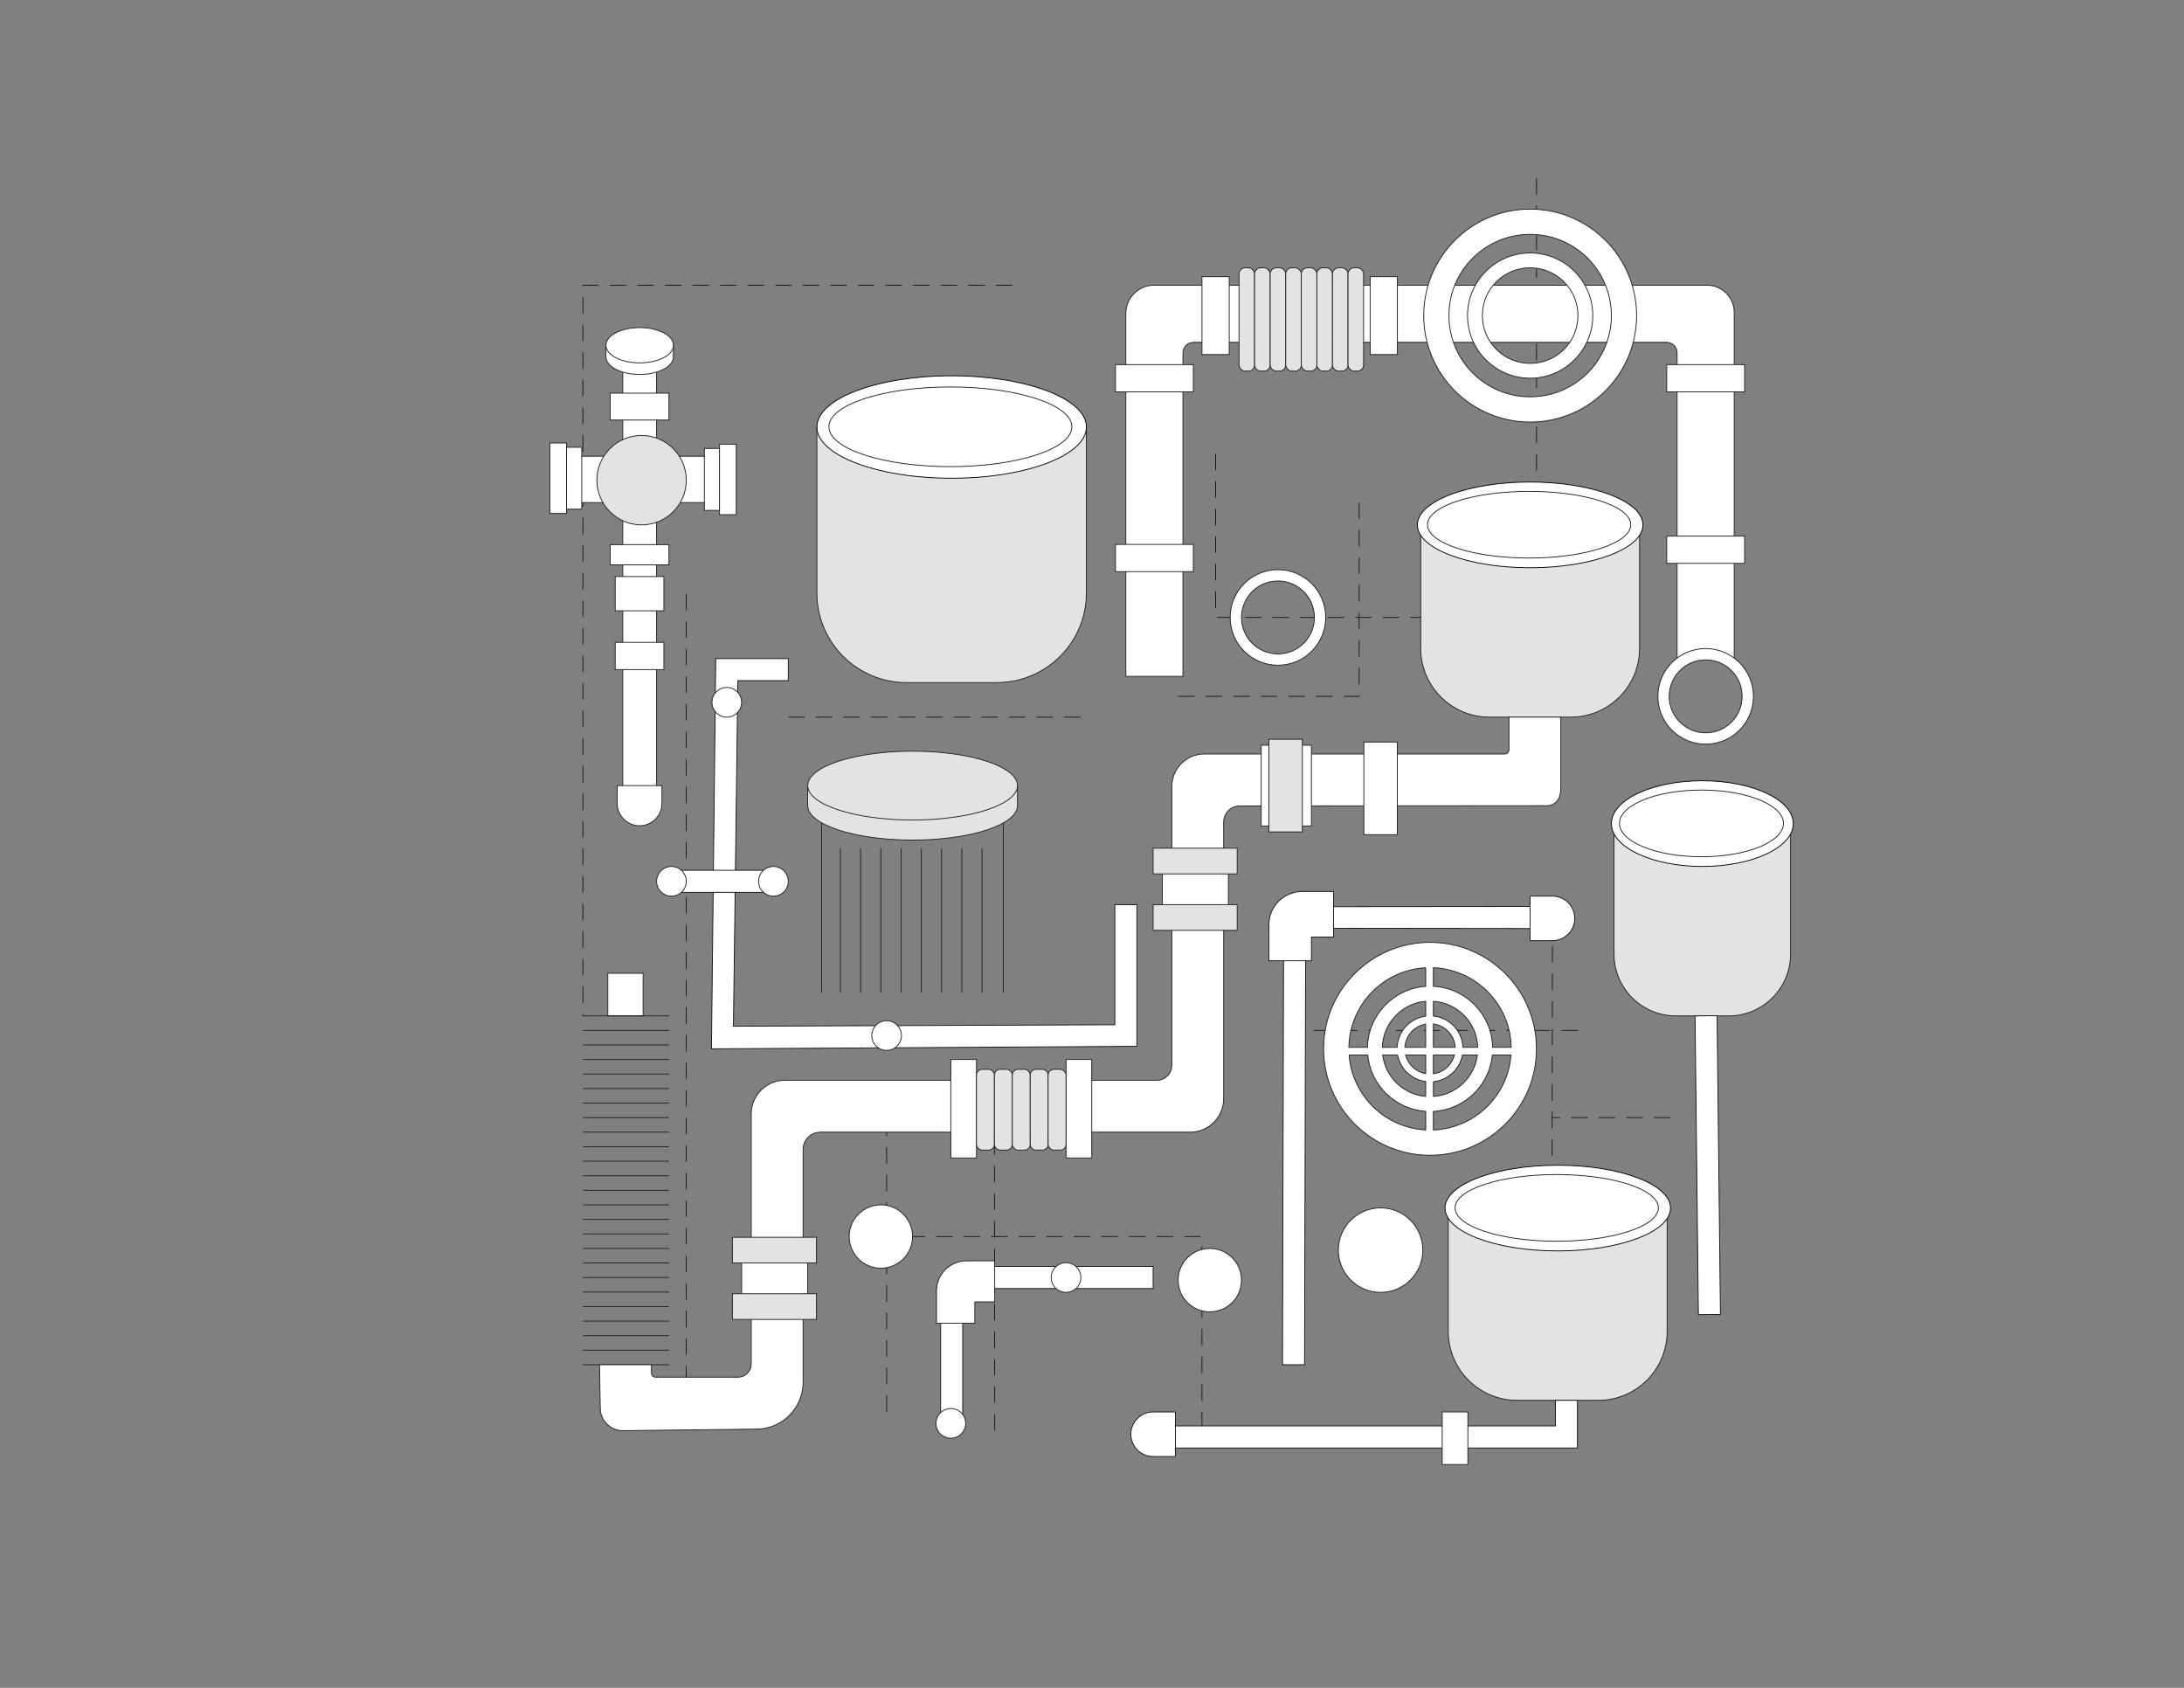
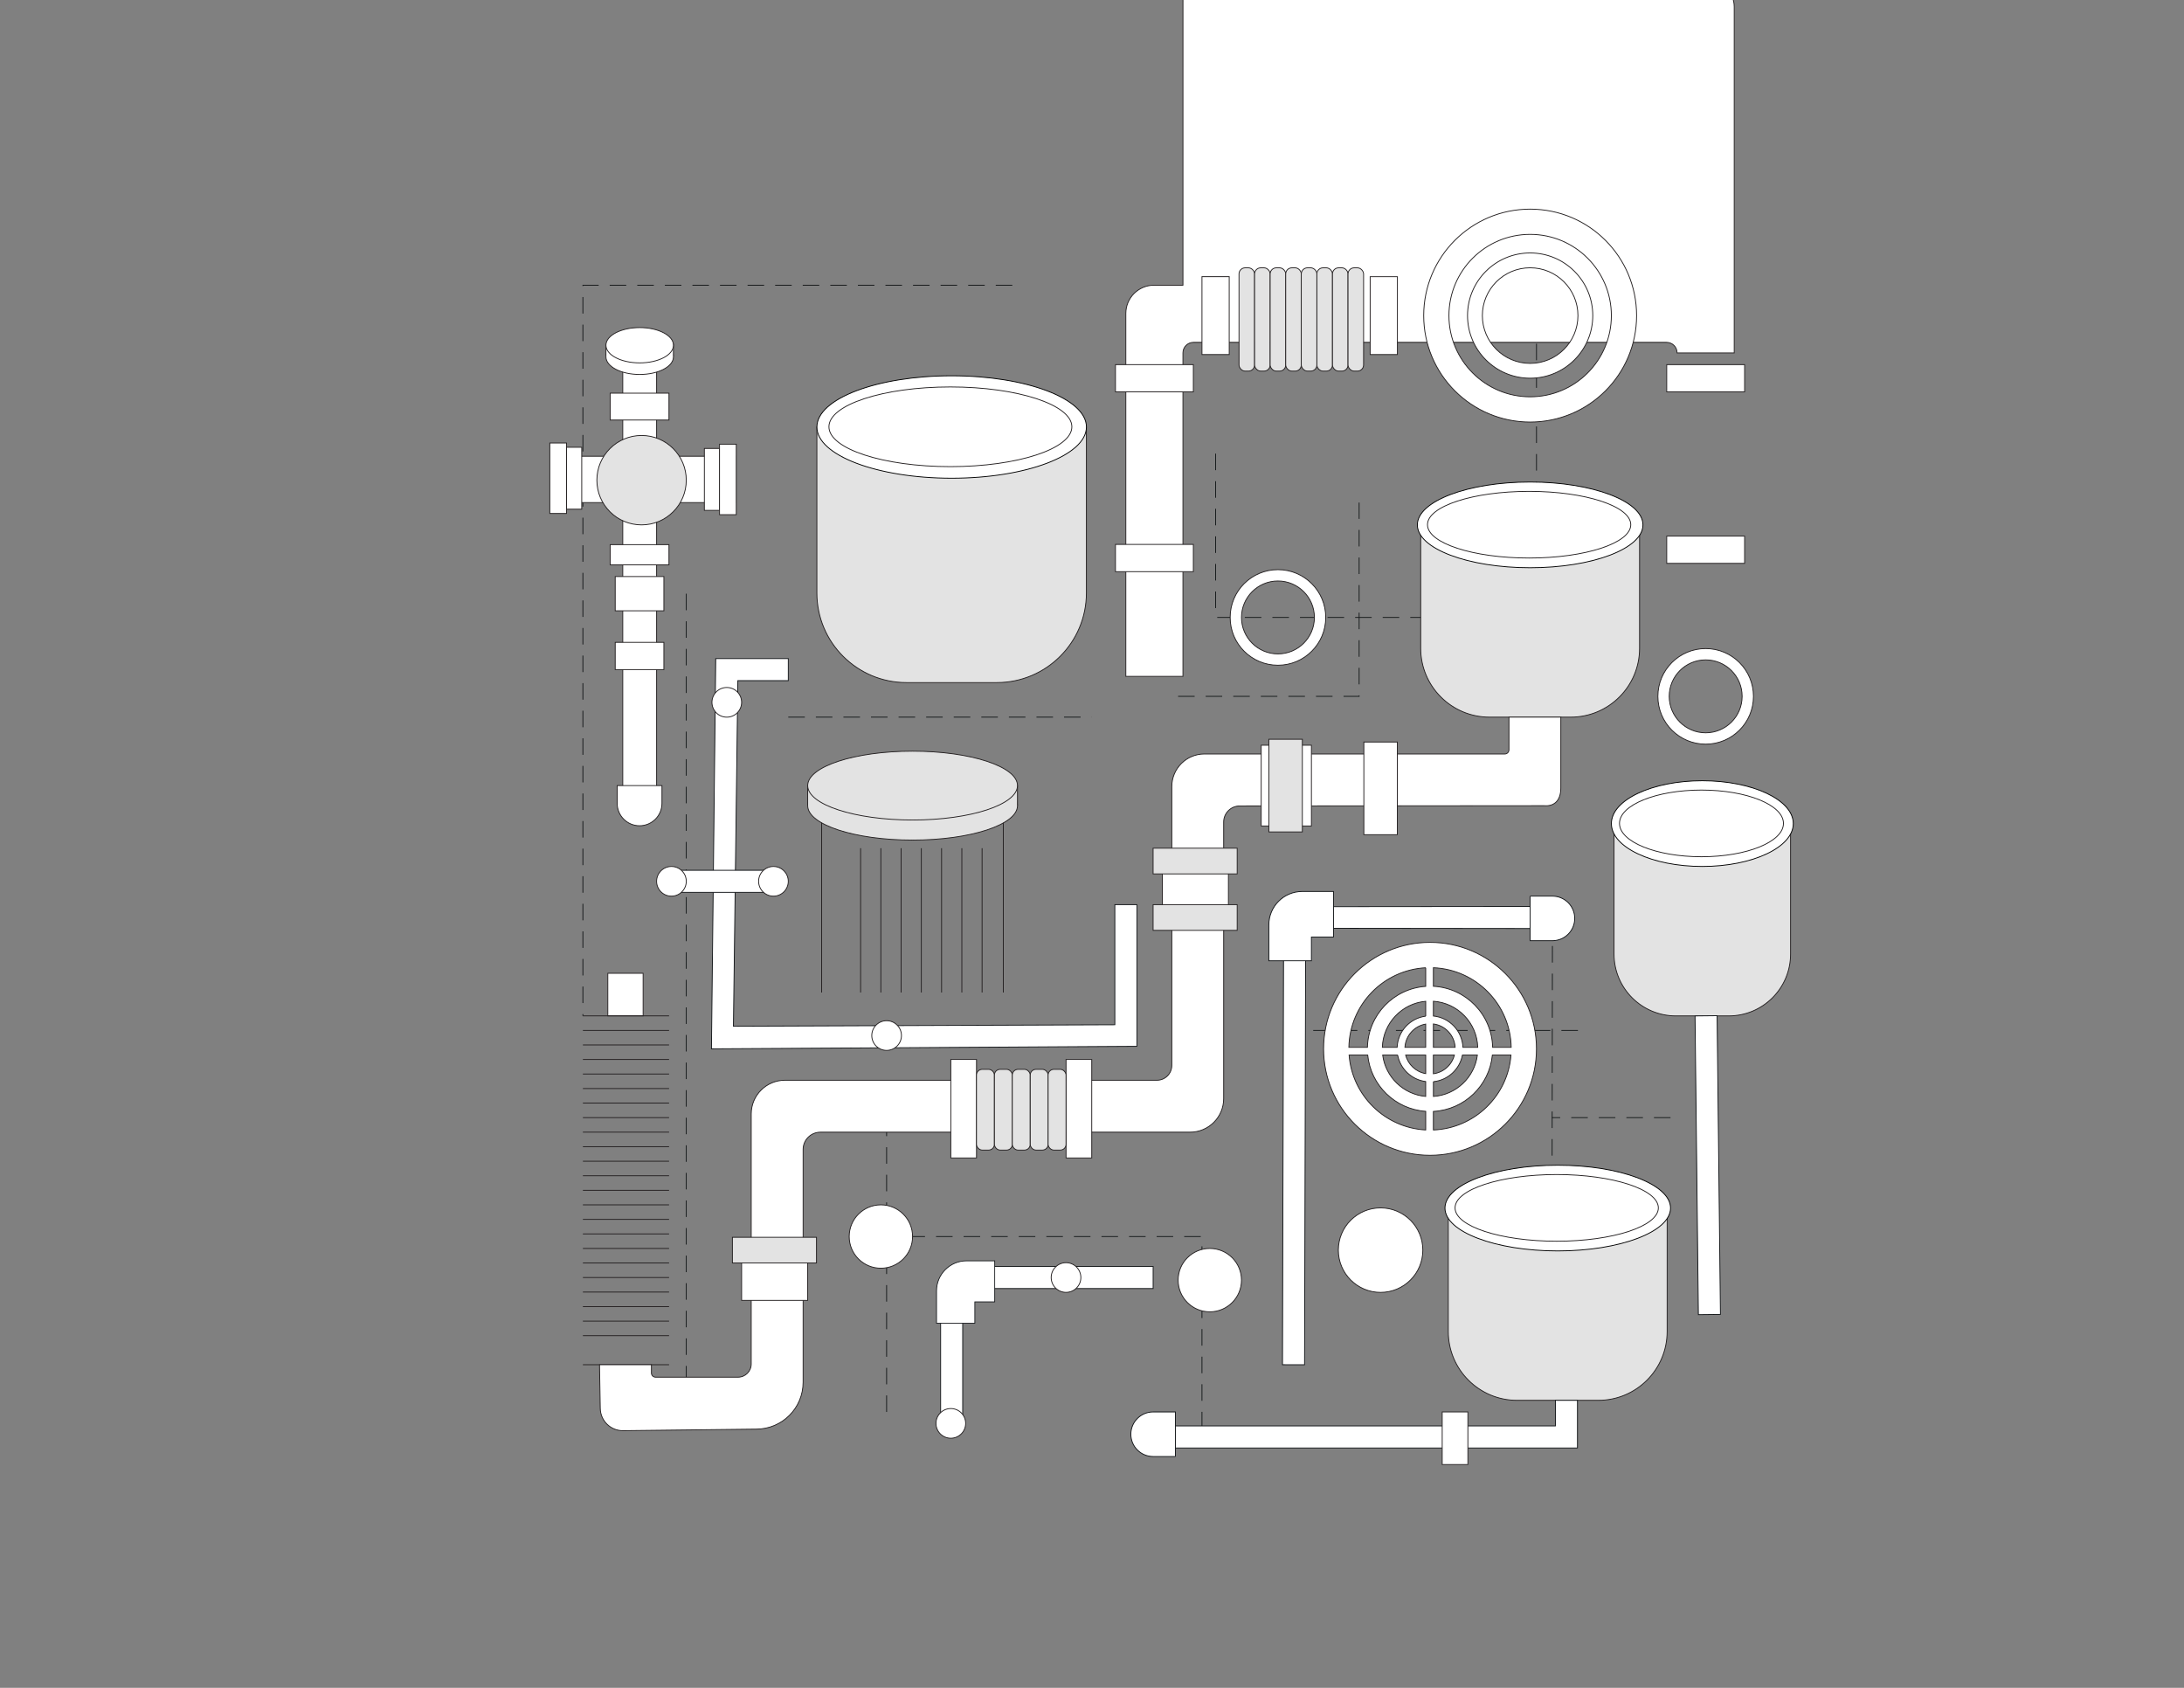
<svg xmlns="http://www.w3.org/2000/svg" version="1.1" viewBox="0 0 792 612">
  <rect x="0" y="0" width="792" height="612" fill="#808080" stroke="none" />
  <defs>
    <style>
      .cls-1, .cls-2 {
        stroke: #231f20;
      }

      .cls-1, .cls-2, .cls-3, .cls-4, .cls-5, .cls-6 {
        stroke-miterlimit: 10;
      }

      .cls-1, .cls-2, .cls-3, .cls-5, .cls-6 {
        stroke-width: .3px;
      }

      .cls-1, .cls-4, .cls-5, .cls-6 {
        fill: #fff;
      }

      .cls-2 {
        fill: #e3e3e3;
      }

      .cls-3 {
        fill: none;
        stroke: #131718;
        stroke-dasharray: 6 4;
      }

      .cls-4 {
        stroke-width: .27px;
      }

      .cls-4, .cls-5 {
        stroke: #111417;
      }

      .cls-6 {
        stroke: #000;
      }
    </style>
  </defs>
  <g>
    <g id="Layer_5">
      <polyline class="cls-3" points="367.1 103.42 211.38 103.42 211.38 368.35" />
      <line class="cls-3" x1="557.19" y1="64.63" x2="557.19" y2="186.18" />
      <line class="cls-3" x1="562.98" y1="333.02" x2="562.82" y2="442.14" />
      <line class="cls-3" x1="605.79" y1="405.24" x2="562.82" y2="405.24" />
      <line class="cls-3" x1="572.22" y1="373.62" x2="469.5" y2="373.62" />
      <line class="cls-3" x1="248.87" y1="215.27" x2="248.87" y2="507.75" />
      <line class="cls-3" x1="285.86" y1="260.03" x2="395.9" y2="260.03" />
      <polyline class="cls-3" points="427.22 252.49 492.87 252.49 492.87 182.23" />
      <polyline class="cls-3" points="527.42 223.88 440.82 223.88 440.82 160.63" />
      <polyline class="cls-3" points="319.44 448.36 435.88 448.36 435.88 521.49" />
-       <line class="cls-3" x1="360.72" y1="518.75" x2="360.61" y2="397.55" />
      <line class="cls-3" x1="321.52" y1="511.96" x2="321.52" y2="399.97" />
    </g>
    <g id="Layer_4">
      <rect class="cls-1" x="225.84" y="134.55" width="12.27" height="155.5" />
      <ellipse class="cls-1" cx="231.98" cy="129.38" rx="12.24" ry="6.4" />
      <polyline class="cls-1" points="219.74 129.17 219.74 124.77 244.21 124.77 244.21 129.17" />
      <ellipse class="cls-1" cx="231.98" cy="125.18" rx="12.24" ry="6.4" />
      <rect class="cls-1" x="221.27" y="142.56" width="21.32" height="9.74" />
      <rect class="cls-1" x="203.62" y="165.43" width="63.25" height="16.8" />
      <rect class="cls-1" x="205.45" y="162.18" width="5.51" height="22.45" />
      <rect class="cls-1" x="199.38" y="160.63" width="6.07" height="25.55" />
      <rect class="cls-1" x="255.43" y="162.61" width="5.51" height="22.45" transform="translate(516.37 347.66) rotate(-180)" />
      <rect class="cls-1" x="260.94" y="161.05" width="6.07" height="25.55" transform="translate(527.94 347.66) rotate(-180)" />
      <circle class="cls-2" cx="232.66" cy="174.11" r="16.21" />
      <rect class="cls-1" x="221.27" y="197.48" width="21.32" height="7.34" />
      <rect class="cls-1" x="223.1" y="209.05" width="17.65" height="12.42" />
      <rect class="cls-1" x="223.1" y="232.91" width="17.65" height="9.88" />
      <path class="cls-1" d="M223.81,284.85h16.24v6.44c0,4.48-3.64,8.12-8.12,8.12h0c-4.48,0-8.12-3.64-8.12-8.12v-6.44h0Z" />
      <path class="cls-2" d="M296.24,154.83h97.73v60.19c0,17.92-14.55,32.48-32.48,32.48h-32.78c-17.92,0-32.48-14.55-32.48-32.48v-60.19h0Z" />
      <path class="cls-2" d="M515.21,192.68h79.36v42.4c0,13.77-11.18,24.95-24.95,24.95h-29.47c-13.77,0-24.95-11.18-24.95-24.95v-42.4h0Z" />
      <ellipse class="cls-6" cx="345.11" cy="154.83" rx="48.87" ry="18.57" />
      <ellipse class="cls-1" cx="344.65" cy="154.75" rx="44.05" ry="14.45" />
      <ellipse class="cls-6" cx="554.89" cy="190.32" rx="40.9" ry="15.54" />
      <ellipse class="cls-1" cx="554.52" cy="190.25" rx="36.86" ry="12.09" />
      <path class="cls-2" d="M525.21,440.4h79.36v42.4c0,13.77-11.18,24.95-24.95,24.95h-29.47c-13.77,0-24.95-11.18-24.95-24.95v-42.4h0Z" />
      <ellipse class="cls-6" cx="564.9" cy="438.04" rx="40.9" ry="15.54" />
      <ellipse class="cls-1" cx="564.52" cy="437.97" rx="36.86" ry="12.09" />
      <path class="cls-2" d="M585.32,301h64.01v44.95c0,12.37-10.04,22.41-22.41,22.41h-19.2c-12.37,0-22.41-10.04-22.41-22.41v-44.95h0Z" />
      <ellipse class="cls-6" cx="617.33" cy="298.63" rx="32.98" ry="15.54" />
      <ellipse class="cls-1" cx="617.02" cy="298.56" rx="29.73" ry="12.09" />
      <ellipse class="cls-2" cx="330.94" cy="292.13" rx="38.04" ry="12.48" />
      <polyline class="cls-2" points="292.9 292.13 292.9 284.85 368.98 284.85 368.98 292.13" />
      <ellipse class="cls-2" cx="330.94" cy="284.85" rx="38.04" ry="12.48" />
      <line class="cls-1" x1="297.96" y1="298.34" x2="297.96" y2="359.88" />
      <line class="cls-1" x1="363.85" y1="298.34" x2="363.85" y2="359.88" />
-       <line class="cls-1" x1="304.75" y1="307.55" x2="304.75" y2="359.88" />
      <line class="cls-1" x1="312.09" y1="307.55" x2="312.09" y2="359.88" />
      <line class="cls-1" x1="319.43" y1="307.55" x2="319.43" y2="359.88" />
      <line class="cls-1" x1="326.77" y1="307.55" x2="326.77" y2="359.88" />
      <line class="cls-1" x1="334.11" y1="307.55" x2="334.11" y2="359.88" />
      <line class="cls-1" x1="341.45" y1="307.55" x2="341.45" y2="359.88" />
      <line class="cls-1" x1="348.8" y1="307.55" x2="348.8" y2="359.88" />
      <line class="cls-1" x1="356.14" y1="307.55" x2="356.14" y2="359.88" />
      <rect class="cls-1" x="220.42" y="352.91" width="12.8" height="15.44" />
      <line class="cls-1" x1="211.38" y1="394.7" x2="242.63" y2="394.7" />
      <line class="cls-1" x1="211.38" y1="368.35" x2="242.63" y2="368.35" />
      <line class="cls-1" x1="211.38" y1="373.62" x2="242.63" y2="373.62" />
      <line class="cls-1" x1="211.38" y1="378.89" x2="242.63" y2="378.89" />
      <line class="cls-1" x1="211.38" y1="384.16" x2="242.63" y2="384.16" />
      <line class="cls-1" x1="211.38" y1="389.43" x2="242.63" y2="389.43" />
      <line class="cls-1" x1="211.38" y1="399.97" x2="242.63" y2="399.97" />
      <line class="cls-1" x1="211.38" y1="405.24" x2="242.63" y2="405.24" />
      <line class="cls-1" x1="211.38" y1="410.51" x2="242.63" y2="410.51" />
      <line class="cls-1" x1="211.38" y1="415.78" x2="242.63" y2="415.78" />
      <line class="cls-1" x1="211.38" y1="421.05" x2="242.63" y2="421.05" />
      <line class="cls-1" x1="211.38" y1="426.32" x2="242.63" y2="426.32" />
      <line class="cls-1" x1="211.38" y1="431.6" x2="242.63" y2="431.6" />
      <line class="cls-1" x1="211.38" y1="436.87" x2="242.63" y2="436.87" />
      <line class="cls-1" x1="211.38" y1="442.14" x2="242.63" y2="442.14" />
      <line class="cls-1" x1="211.38" y1="447.41" x2="242.63" y2="447.41" />
      <line class="cls-1" x1="211.38" y1="452.68" x2="242.63" y2="452.68" />
      <line class="cls-1" x1="211.38" y1="457.95" x2="242.63" y2="457.95" />
      <line class="cls-1" x1="211.38" y1="463.22" x2="242.63" y2="463.22" />
      <line class="cls-1" x1="211.38" y1="468.49" x2="242.63" y2="468.49" />
      <line class="cls-1" x1="211.38" y1="473.76" x2="242.63" y2="473.76" />
      <line class="cls-1" x1="211.38" y1="479.03" x2="242.63" y2="479.03" />
      <line class="cls-1" x1="211.38" y1="484.3" x2="242.63" y2="484.3" />
-       <line class="cls-1" x1="211.38" y1="489.57" x2="242.63" y2="489.57" />
      <line class="cls-1" x1="211.38" y1="494.84" x2="242.63" y2="494.84" />
      <path class="cls-1" d="M566.02,260.03h-18.82v11.85c0,.83-.67,1.51-1.51,1.51h-108.94c-6.52,0-11.81,5.29-11.81,11.81v101.1c0,2.98-2.41,5.39-5.39,5.39h-134.91c-6.75,0-12.22,5.47-12.22,12.22v90.66c0,2.65-2.14,4.79-4.79,4.79h-29.89c-.83,0-1.51-.67-1.51-1.51v-3.01h-18.82l.27,15.86c.08,4.5,3.78,8.1,8.28,8.05l48.28-.56c9.39,0,17-7.61,17-17v-84.39c0-3.47,2.81-6.28,6.28-6.28h134.04c6.74,0,12.19-5.46,12.19-12.19v-100.27c0-3.22,2.61-5.83,5.83-5.83l110.5-.09c3.2.27,5.93-1.52,5.93-6.41v-25.68Z" />
-       <path class="cls-1" d="M428.98,103.42h-10.49c-5.64,0-10.22,4.57-10.22,10.22v131.61h20.71v-117.29c0-2.12,1.71-3.83,3.83-3.83h171.54c2.12,0,3.83,1.71,3.83,3.83v110.79h20.71v-125.5c0-5.42-4.4-9.82-9.82-9.82h-190.08Z" />
+       <path class="cls-1" d="M428.98,103.42h-10.49c-5.64,0-10.22,4.57-10.22,10.22v131.61h20.71v-117.29c0-2.12,1.71-3.83,3.83-3.83h171.54c2.12,0,3.83,1.71,3.83,3.83h20.71v-125.5c0-5.42-4.4-9.82-9.82-9.82h-190.08Z" />
      <rect class="cls-1" x="404.51" y="132.21" width="28.24" height="9.88" />
      <rect class="cls-1" x="426.71" y="109.49" width="28.24" height="9.88" transform="translate(326.39 555.26) rotate(-90)" />
      <rect class="cls-1" x="487.69" y="109.49" width="28.24" height="9.88" transform="translate(387.38 616.25) rotate(-90)" />
      <rect class="cls-1" x="404.51" y="197.4" width="28.24" height="9.88" />
      <rect class="cls-1" x="604.42" y="194.39" width="28.24" height="9.88" />
      <rect class="cls-1" x="604.42" y="132.21" width="28.24" height="9.88" />
      <path class="cls-1" d="M554.89,75.83c-21.32,0-38.6,17.28-38.6,38.6s17.28,38.6,38.6,38.6,38.6-17.28,38.6-38.6-17.28-38.6-38.6-38.6ZM554.89,143.88c-16.26,0-29.45-13.18-29.45-29.45s13.18-29.45,29.45-29.45,29.45,13.18,29.45,29.45-13.18,29.45-29.45,29.45Z" />
      <path class="cls-1" d="M554.89,91.72c-12.54,0-22.71,10.17-22.71,22.71s10.17,22.71,22.71,22.71,22.71-10.17,22.71-22.71-10.17-22.71-22.71-22.71ZM554.89,131.76c-9.57,0-17.33-7.76-17.33-17.33s7.76-17.33,17.33-17.33,17.33,7.76,17.33,17.33-7.76,17.33-17.33,17.33Z" />
      <path class="cls-1" d="M463.43,206.55c-9.57,0-17.33,7.76-17.33,17.33s7.76,17.33,17.33,17.33,17.33-7.76,17.33-17.33-7.76-17.33-17.33-17.33ZM463.43,237.1c-7.3,0-13.22-5.92-13.22-13.22s5.92-13.22,13.22-13.22,13.22,5.92,13.22,13.22-5.92,13.22-13.22,13.22Z" />
      <polygon class="cls-5" points="258 380.3 259.55 238.8 285.86 238.8 285.86 246.8 267.57 246.8 265.97 372.11 404.28 371.57 404.28 328.02 412.28 328.02 412.28 379.39 258 380.3" />
      <path class="cls-1" d="M618.54,235.17c-9.57,0-17.33,7.76-17.33,17.33s7.76,17.33,17.33,17.33,17.33-7.76,17.33-17.33-7.76-17.33-17.33-17.33ZM618.54,265.71c-7.3,0-13.22-5.92-13.22-13.22s5.92-13.22,13.22-13.22,13.22,5.92,13.22,13.22-5.92,13.22-13.22,13.22Z" />
      <rect class="cls-2" x="449.31" y="97.11" width="5.65" height="37.45" rx="2.23" ry="2.23" />
      <rect class="cls-2" x="454.96" y="97.11" width="5.65" height="37.45" rx="2.23" ry="2.23" />
      <rect class="cls-2" x="460.61" y="97.11" width="5.65" height="37.45" rx="2.23" ry="2.23" />
      <rect class="cls-2" x="466.25" y="97.11" width="5.65" height="37.45" rx="2.23" ry="2.23" />
      <rect class="cls-2" x="471.9" y="97.11" width="5.65" height="37.45" rx="2.23" ry="2.23" />
      <rect class="cls-2" x="477.55" y="97.11" width="5.65" height="37.45" rx="2.23" ry="2.23" />
      <rect class="cls-5" x="243.49" y="315.56" width="36.99" height="8" />
      <rect class="cls-2" x="483.2" y="97.11" width="5.65" height="37.45" rx="2.23" ry="2.23" />
      <rect class="cls-2" x="488.84" y="97.11" width="5.65" height="37.45" rx="2.23" ry="2.23" />
      <circle class="cls-1" cx="243.49" cy="319.56" r="5.38" />
      <circle class="cls-1" cx="280.48" cy="319.56" r="5.38" />
      <circle class="cls-1" cx="263.56" cy="254.66" r="5.38" />
      <circle class="cls-1" cx="321.52" cy="375.48" r="5.38" />
      <rect class="cls-1" x="268.94" y="452.68" width="23.96" height="18.82" />
      <rect class="cls-2" x="265.6" y="448.63" width="30.49" height="9.32" />
      <rect class="cls-1" x="331.6" y="397.36" width="35.71" height="9.32" transform="translate(-52.56 751.47) rotate(-90)" />
      <rect class="cls-1" x="373.39" y="397.36" width="35.71" height="9.32" transform="translate(-10.77 793.26) rotate(-90)" />
-       <rect class="cls-2" x="265.6" y="469.1" width="30.49" height="9.32" />
      <rect class="cls-2" x="354.11" y="387.74" width="6.49" height="29.27" rx="2.07" ry="2.07" />
      <rect class="cls-2" x="360.61" y="387.74" width="6.49" height="29.27" rx="2.07" ry="2.07" />
      <rect class="cls-2" x="367.1" y="387.74" width="6.49" height="29.27" rx="2.07" ry="2.07" />
      <rect class="cls-2" x="373.6" y="387.74" width="6.49" height="29.27" rx="2.07" ry="2.07" />
      <rect class="cls-2" x="380.09" y="387.74" width="6.49" height="29.27" rx="2.07" ry="2.07" />
      <rect class="cls-1" x="421.51" y="311.6" width="23.96" height="18.82" />
      <rect class="cls-2" x="418.16" y="307.55" width="30.49" height="9.32" />
      <rect class="cls-2" x="418.16" y="328.02" width="30.49" height="9.32" />
      <rect class="cls-1" x="494.58" y="269.05" width="12.14" height="33.6" />
      <rect class="cls-1" x="457.36" y="270.21" width="12.14" height="29.28" />
      <rect class="cls-1" x="463.43" y="270.21" width="12.14" height="29.28" />
      <rect class="cls-2" x="460.14" y="268.05" width="12.14" height="33.6" />
      <polygon class="cls-5" points="473.08 494.85 465.08 494.83 465.51 328.77 562.63 328.68 562.82 336.68 473.49 336.58 473.08 494.85" />
      <path class="cls-5" d="M349.11,516.11h-8v-50.61c0-3.47,2.81-6.28,6.28-6.28h70.78v8h-62.78c-3.47,0-6.28,2.81-6.28,6.28v42.61Z" />
      <polygon class="cls-5" points="572.05 525.03 413.69 525.03 413.69 517.03 564.05 517.03 564.05 507.75 572.05 507.75 572.05 525.03" />
      <rect class="cls-5" x="615.29" y="368.33" width="8" height="108.32" transform="translate(-4.68 6.94) rotate(-.64)" />
      <rect class="cls-1" x="523" y="511.96" width="9.31" height="19.07" />
      <circle class="cls-1" cx="319.44" cy="448.36" r="11.49" />
      <circle class="cls-1" cx="438.72" cy="464.17" r="11.49" />
      <circle class="cls-1" cx="500.65" cy="453.29" r="15.32" />
      <path class="cls-5" d="M554.89,324.93h8.08c4.46,0,8.08,3.62,8.08,8.08h0c0,4.46-3.62,8.08-8.08,8.08h-8.08v-16.16h0Z" />
      <path class="cls-5" d="M410.08,511.96h8.08c4.46,0,8.08,3.62,8.08,8.08h0c0,4.46-3.62,8.08-8.08,8.08h-8.08v-16.16h0Z" transform="translate(836.33 1040.08) rotate(180)" />
      <path class="cls-5" d="M475.57,339.76h8.01v-16.52h-11.34c-6.69,0-12.11,5.42-12.11,12.11v13.03h15.44v-8.62Z" />
      <path class="cls-4" d="M353.51,472.04h7.21v-14.87h-10.2c-6.02,0-10.9,4.88-10.9,10.9v11.73h13.89v-7.76Z" />
      <path class="cls-1" d="M518.58,341.7c-21.32,0-38.6,17.28-38.6,38.6s17.28,38.6,38.6,38.6,38.6-17.28,38.6-38.6-17.28-38.6-38.6-38.6ZM548.02,379.76h-6.73c-.28-11.89-9.69-21.51-21.49-22.14v-6.73c15.52.63,27.94,13.27,28.22,28.87ZM517.02,382.54v6.75c-3.56-.62-6.4-3.29-7.28-6.75h7.28ZM509.48,379.76c.25-4.26,3.42-7.73,7.53-8.44v8.44h-7.53ZM519.8,379.76v-8.49c4.29.57,7.63,4.11,7.89,8.49h-7.89ZM527.42,382.54c-.9,3.58-3.91,6.31-7.63,6.8v-6.8h7.63ZM517.02,368.45c-5.69.75-10.11,5.48-10.37,11.31h-5.36c.27-8.79,7.08-15.93,15.73-16.7v5.4ZM506.83,382.54c.95,5.04,5.06,8.95,10.18,9.62v5.4c-8.09-.73-14.57-7.01-15.6-15.01h5.42ZM519.8,392.21c5.29-.53,9.56-4.52,10.54-9.67h5.42c-1.05,8.12-7.7,14.46-15.95,15.03v-5.36ZM530.52,379.76c-.27-5.95-4.87-10.77-10.72-11.36v-5.36c8.82.61,15.81,7.81,16.09,16.72h-5.36ZM517.02,350.9v6.75c-11.63.79-20.86,10.34-21.14,22.11h-6.73c.28-15.49,12.51-28.06,27.87-28.86ZM489.23,382.54h6.75c1.07,10.98,9.97,19.67,21.04,20.42v6.75c-14.79-.77-26.69-12.47-27.79-27.17ZM519.8,409.72v-6.73c11.24-.59,20.31-9.35,21.39-20.45h6.75c-1.11,14.82-13.19,26.58-28.14,27.18Z" />
      <circle class="cls-1" cx="344.8" cy="516.11" r="5.38" />
      <circle class="cls-1" cx="386.58" cy="463.22" r="5.38" />
    </g>
  </g>
</svg>